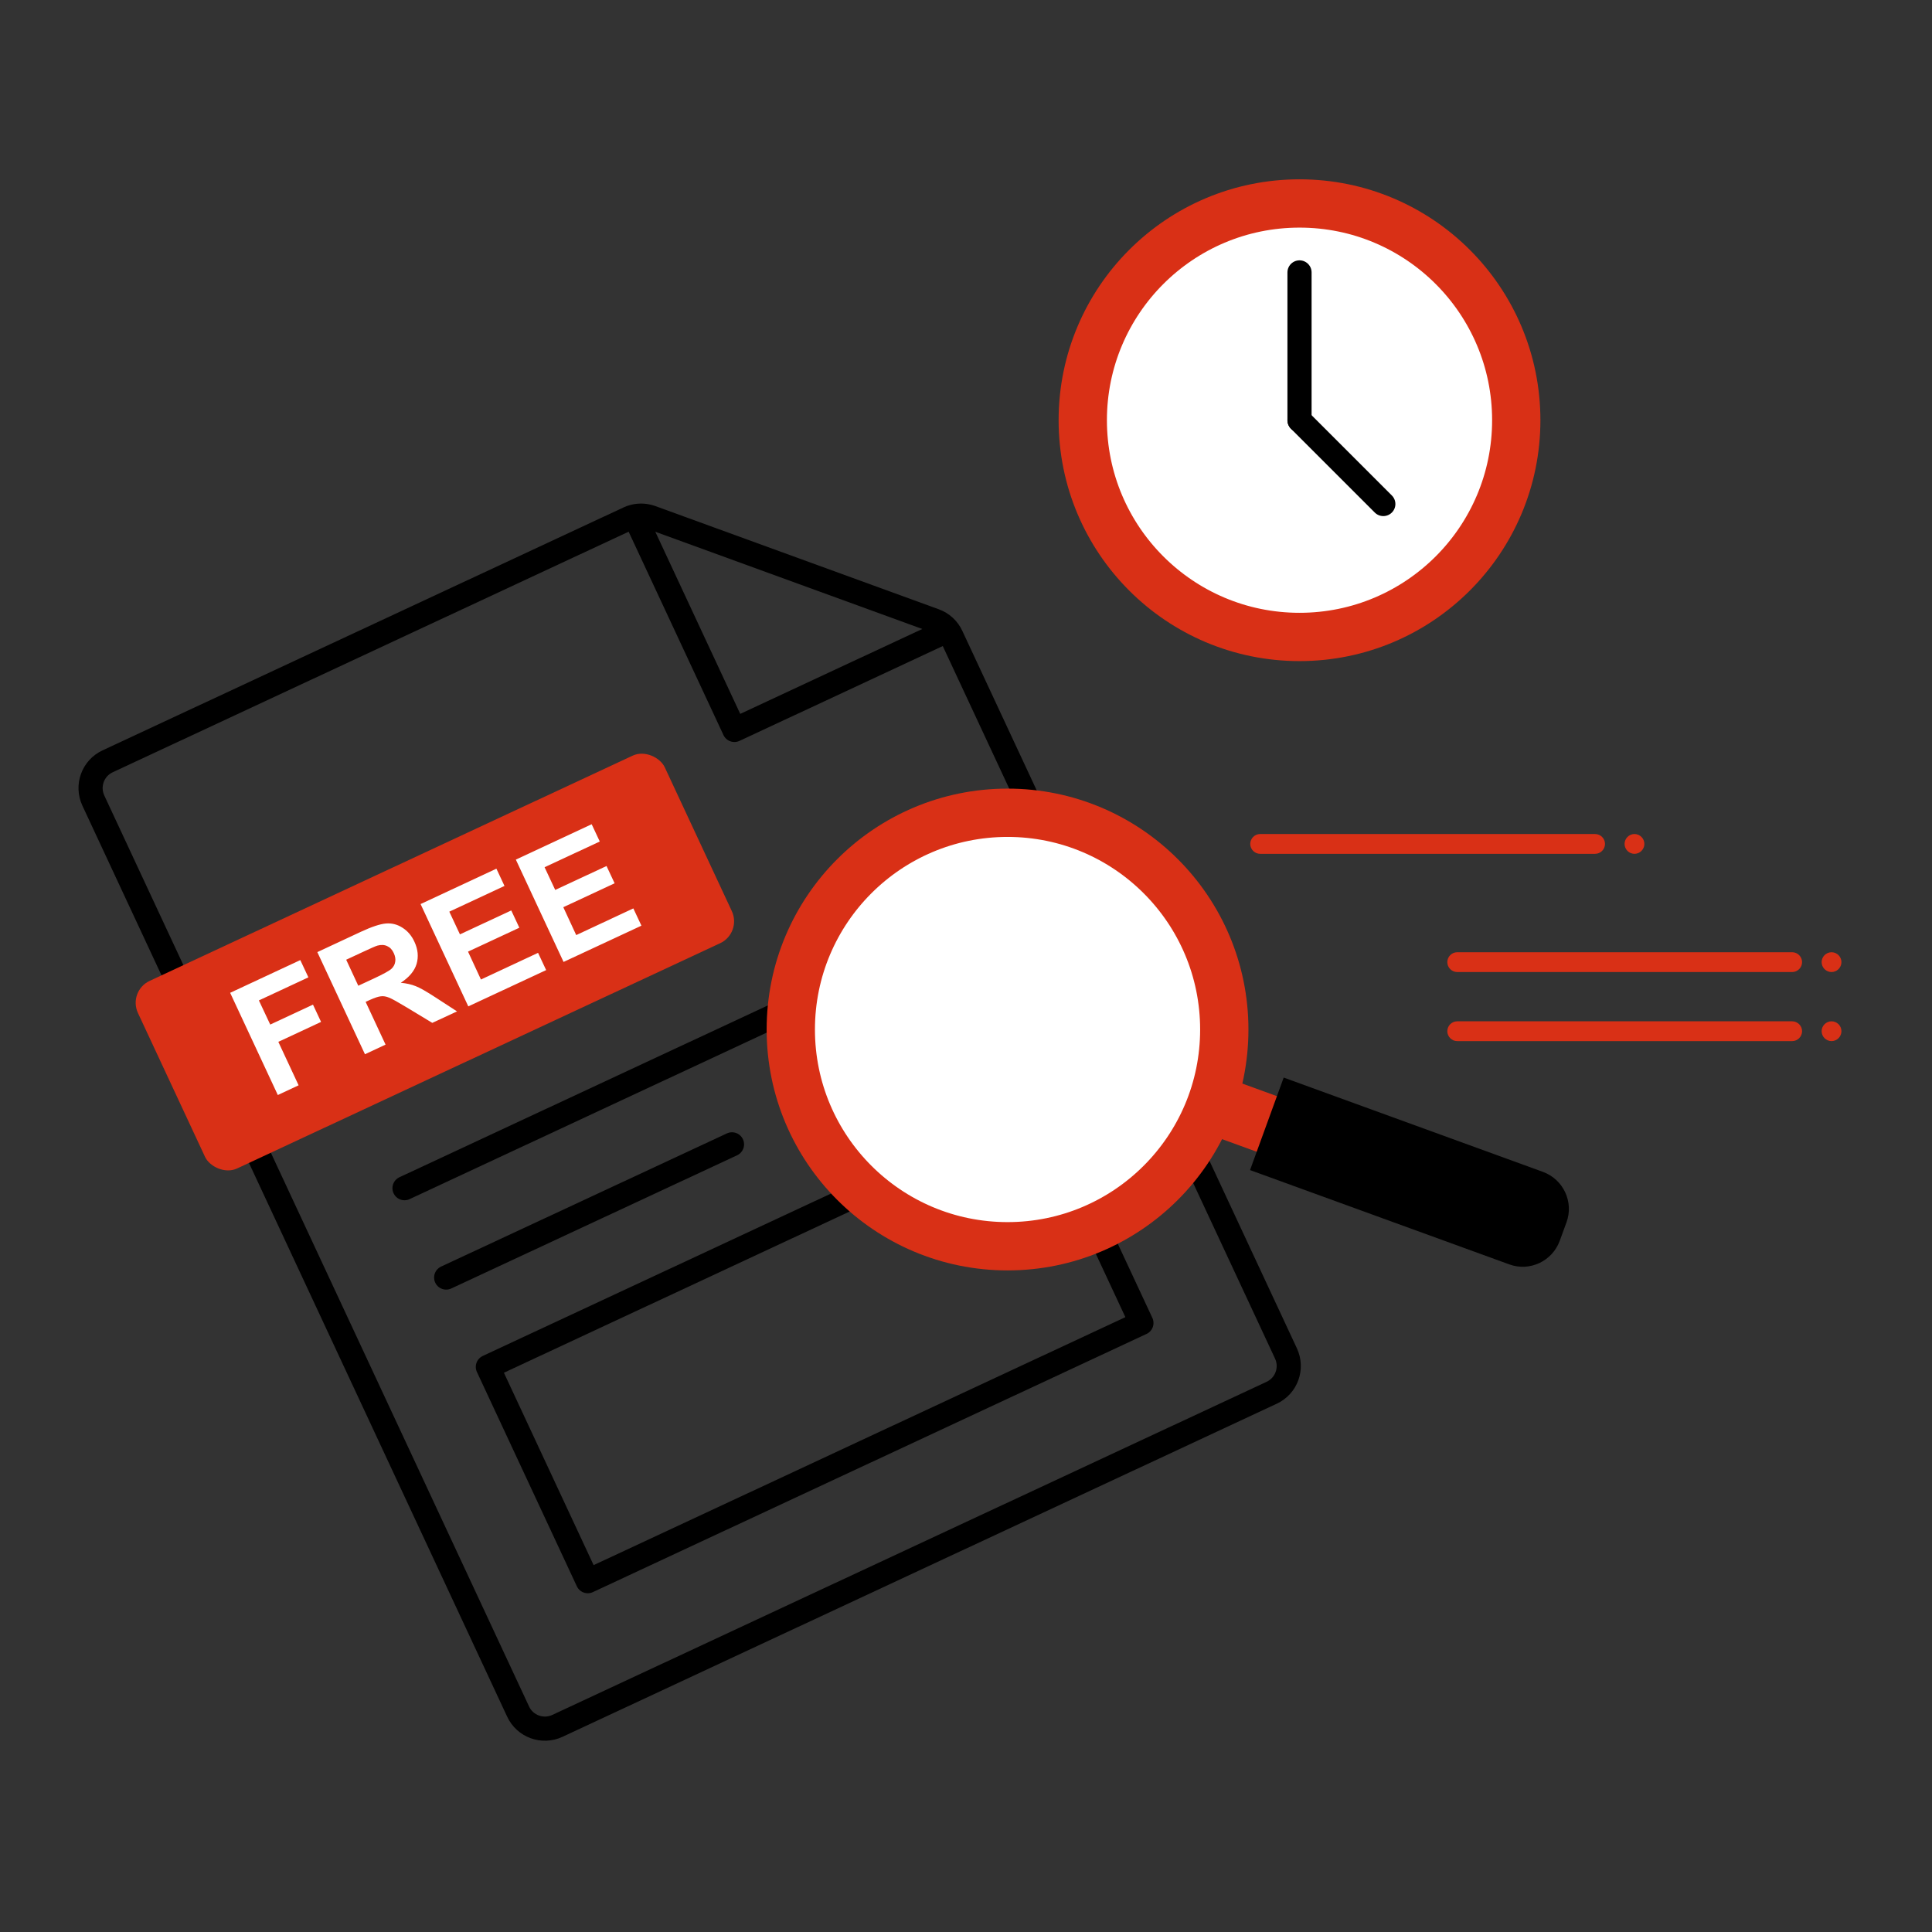
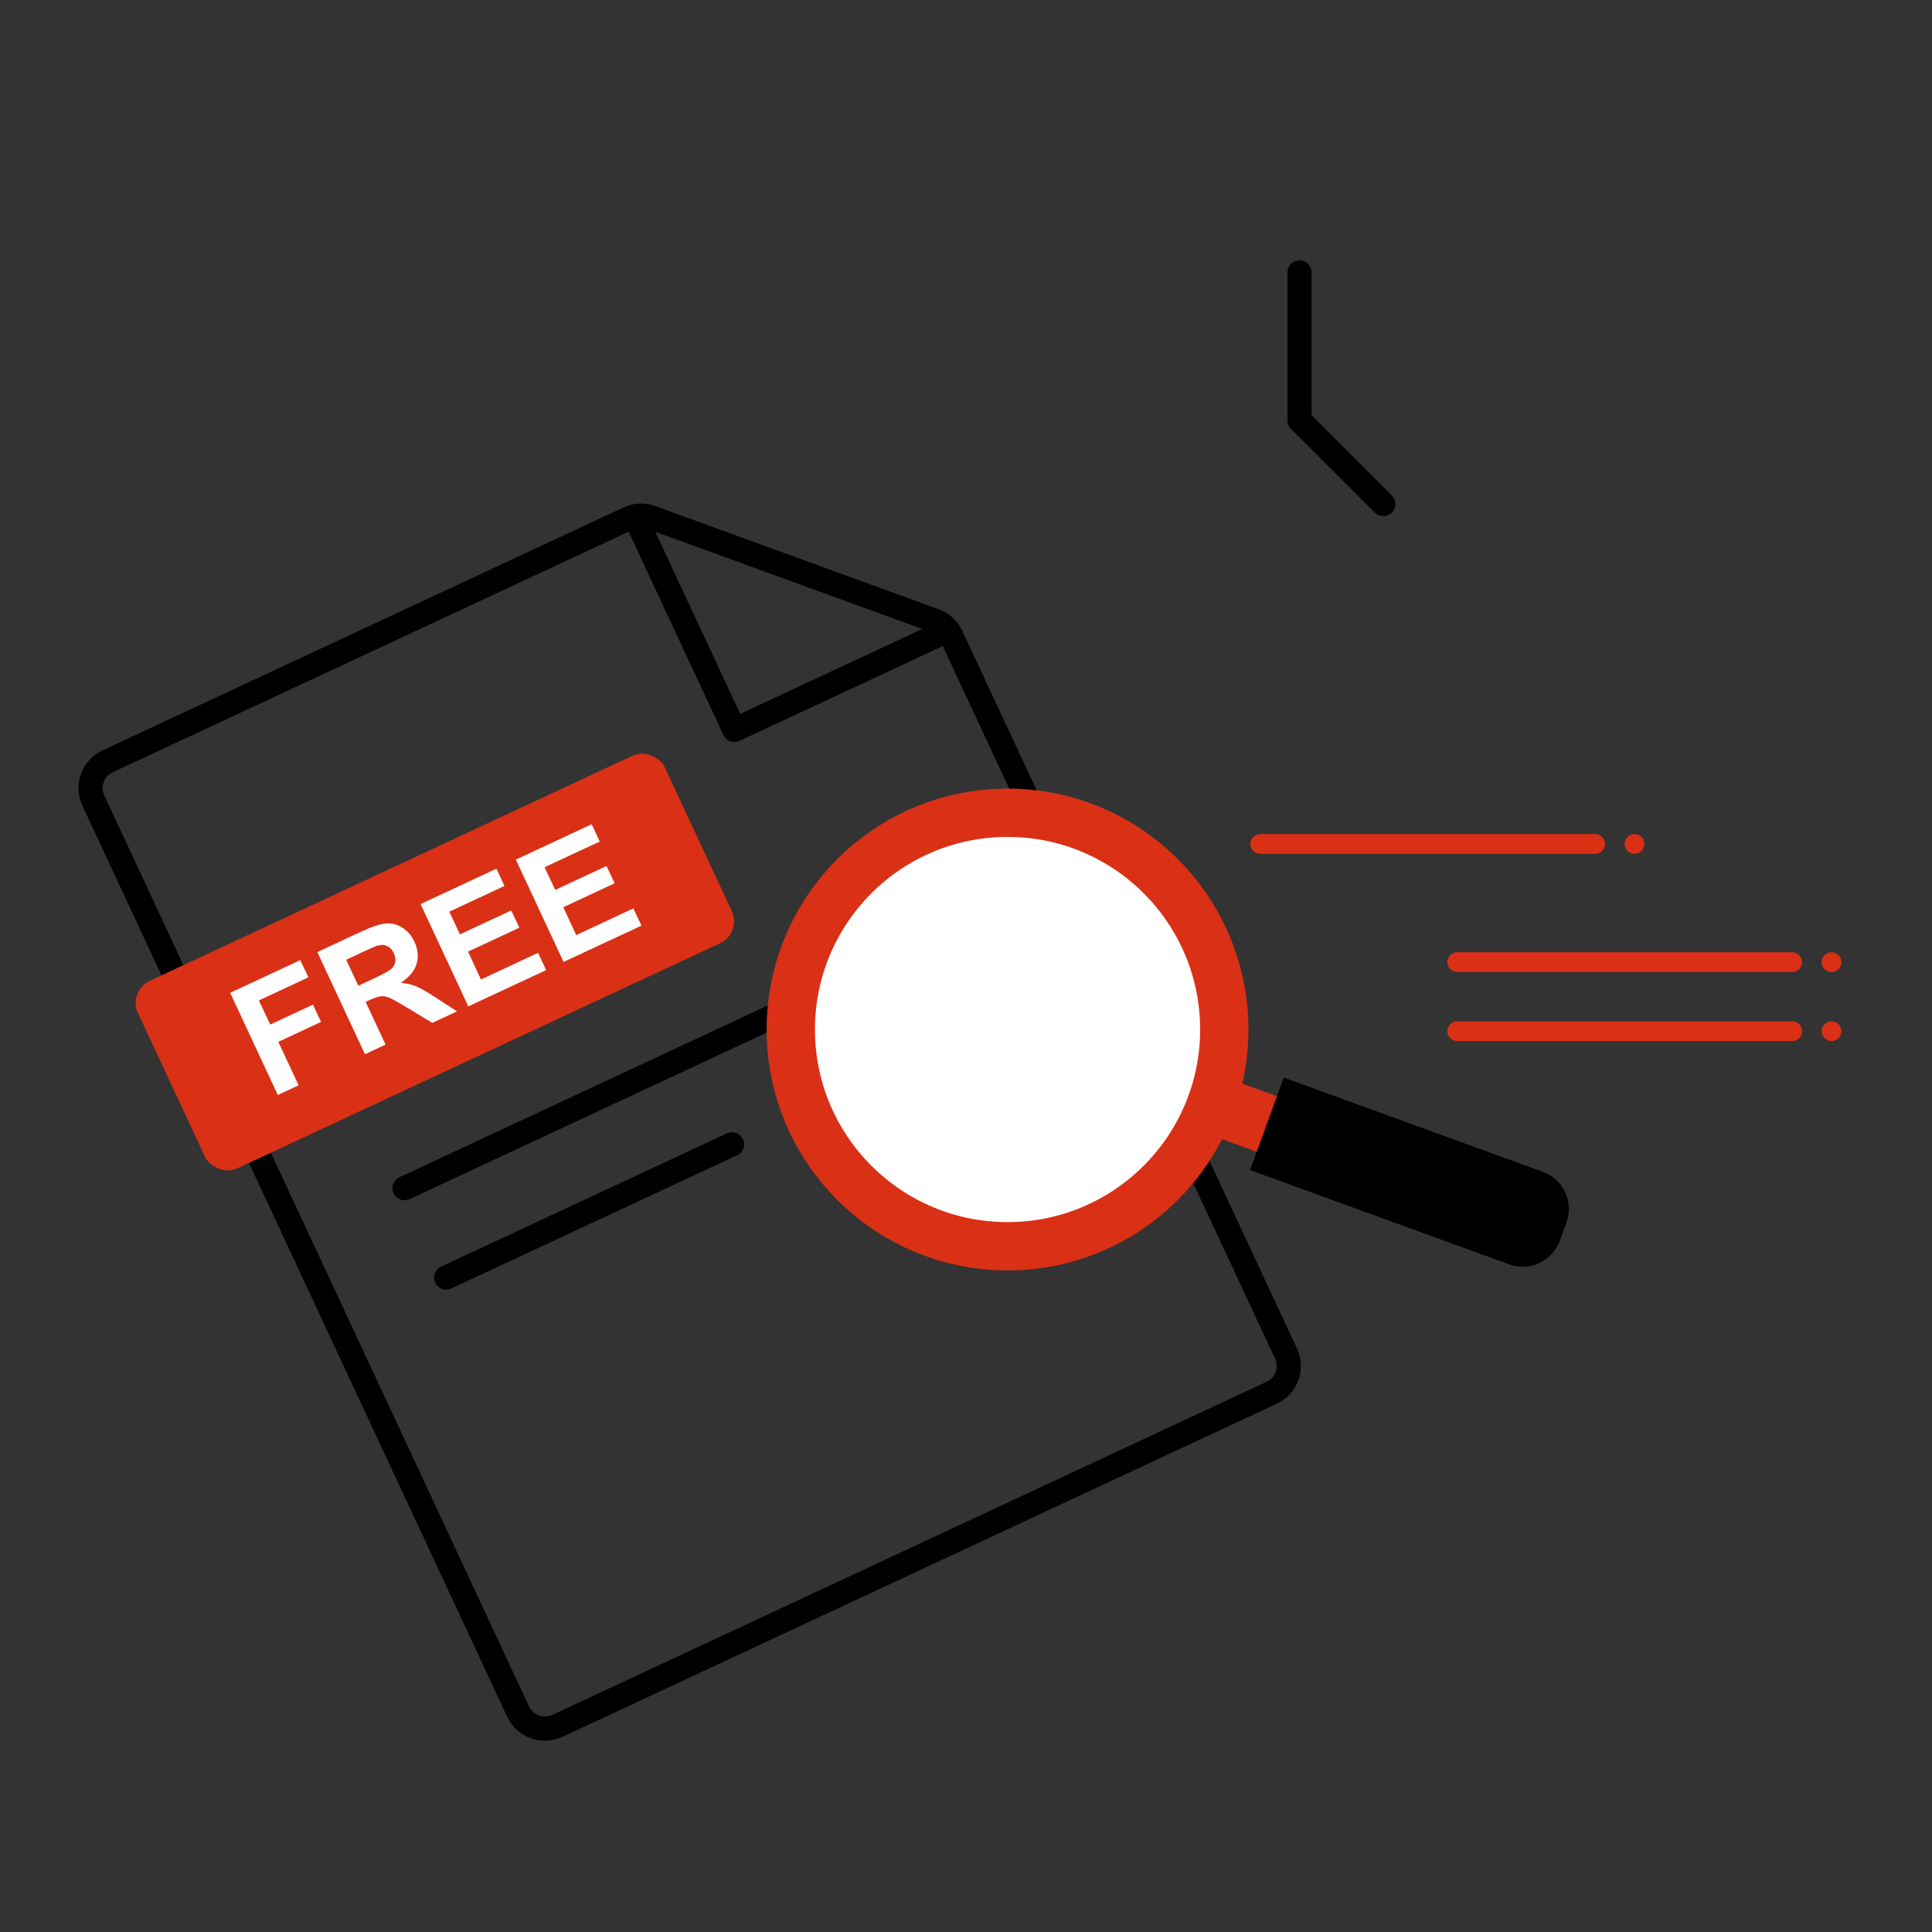
<svg xmlns="http://www.w3.org/2000/svg" id="_レイヤー_2" data-name="レイヤー 2" viewBox="0 0 160 160">
  <rect x="0" y="0" width="160" height="160" fill="#333333" stroke="none" />
  <defs>
    <style>
      .cls-1, .cls-2, .cls-3, .cls-4, .cls-5, .cls-6 {
        fill: none;
      }

      .cls-1, .cls-3, .cls-4, .cls-5, .cls-6 {
        stroke: #000;
      }

      .cls-1, .cls-4, .cls-5, .cls-6 {
        stroke-width: 2px;
      }

      .cls-7 {
        stroke-miterlimit: 4;
        stroke-width: 4px;
      }

      .cls-7, .cls-8, .cls-9 {
        fill: #fff;
      }

      .cls-7, .cls-9 {
        stroke: #d93016;
      }

      .cls-10 {
        mask: url(#mask);
      }

      .cls-3 {
        stroke-width: 2px;
      }

      .cls-3, .cls-5, .cls-6 {
        stroke-linejoin: round;
      }

      .cls-4, .cls-5 {
        stroke-linecap: round;
      }

      .cls-9 {
        stroke-width: 4px;
      }

      .cls-11 {
        fill: #d93016;
      }

      .cls-12 {
        fill: #d9d9d9;
      }
    </style>
    <mask id="mask" x="-2.54" y="-2.74" width="163.2" height="163.2" maskUnits="userSpaceOnUse">
      <g id="mask1_4297_8006" data-name="mask1 4297 8006">
        <rect class="cls-12" x="-2.54" y="-2.74" width="163.2" height="163.2" />
      </g>
    </mask>
  </defs>
  <g id="_レイヤー_1-2" data-name="レイヤー 1">
    <g>
      <g class="cls-10">
        <g>
          <path class="cls-1" d="M8.91,63.05l43.15-20.12c.51-.24,1.1-.29,1.64-.15l.23.07,23.48,8.55c.61.22,1.11.68,1.38,1.27l27.71,59.42c.57,1.23.04,2.68-1.18,3.25l-59.16,27.59c-1.23.57-2.68.04-3.25-1.18L7.73,66.3c-.57-1.23-.04-2.68,1.18-3.25Z" />
          <path class="cls-6" d="M52.37,42.33l8.45,18.12,17.75-8.28" />
          <path class="cls-5" d="M33.5,98.4l45.85-21.38" />
          <path class="cls-5" d="M36.95,105.8l23.67-11.03" />
-           <rect class="cls-3" x="42.17" y="101.59" width="50.59" height="19.58" transform="translate(-40.75 38.95) rotate(-25)" />
          <rect class="cls-11" x="11.95" y="71.1" width="48.14" height="17.14" rx="2" ry="2" transform="translate(-30.3 22.69) rotate(-25)" />
          <path class="cls-8" d="M23.01,90.69l-3.95-8.47,5.81-2.71.67,1.43-4.1,1.91.94,2,3.54-1.65.67,1.43-3.54,1.65,1.68,3.6-1.71.8ZM30.23,87.32l-3.95-8.47,3.6-1.68c.9-.42,1.6-.65,2.08-.69.48-.04.94.07,1.37.35.43.27.76.66.99,1.16.3.64.35,1.25.18,1.84-.18.59-.62,1.11-1.31,1.56.47.04.89.14,1.24.28.36.14.9.45,1.62.92l1.8,1.17-2.05.95-2.1-1.27c-.75-.45-1.24-.73-1.48-.82-.24-.1-.47-.14-.68-.11-.21.02-.51.12-.91.3l-.35.16,1.65,3.54-1.71.8ZM29.66,81.64l1.27-.59c.82-.38,1.32-.66,1.49-.82.17-.16.28-.36.31-.58.04-.22,0-.46-.12-.72-.13-.29-.32-.48-.55-.58-.23-.11-.5-.12-.8-.04-.15.04-.57.23-1.26.55l-1.33.62,1,2.15ZM38.78,83.34l-3.95-8.47,6.28-2.93.67,1.43-4.57,2.13.88,1.88,4.25-1.98.67,1.43-4.25,1.98,1.07,2.31,4.73-2.21.67,1.43-6.44,3ZM46.67,79.66l-3.95-8.47,6.28-2.93.67,1.43-4.57,2.13.88,1.88,4.25-1.98.67,1.43-4.25,1.98,1.07,2.31,4.73-2.21.67,1.43-6.44,3Z" />
          <circle class="cls-7" cx="83.44" cy="85.26" r="17.95" />
          <rect class="cls-11" x="102.08" y="88.45" width="4.9" height="8.98" transform="translate(-18.56 159.38) rotate(-70)" />
          <path d="M103.52,96.91l2.79-7.67,21.47,7.81c1.69.62,2.57,2.49,1.95,4.18l-.56,1.53c-.62,1.69-2.49,2.57-4.18,1.95l-21.47-7.81Z" />
          <path class="cls-11" d="M104.36,69.07h27.74c.45,0,.82.37.82.82h0c0,.45-.37.82-.82.82h-27.74c-.45,0-.82-.37-.82-.82h0c0-.45.37-.82.82-.82Z" />
          <path class="cls-11" d="M135.36,69.07h0c.45,0,.82.37.82.82h0c0,.45-.37.82-.82.82h0c-.45,0-.82-.37-.82-.82h0c0-.45.37-.82.82-.82Z" />
          <path class="cls-11" d="M120.68,78.86h27.74c.45,0,.82.37.82.82h0c0,.45-.37.82-.82.82h-27.74c-.45,0-.82-.37-.82-.82h0c0-.45.37-.82.82-.82Z" />
          <path class="cls-11" d="M151.68,78.86h0c.45,0,.82.37.82.82h0c0,.45-.37.82-.82.82h0c-.45,0-.82-.37-.82-.82h0c0-.45.37-.82.82-.82Z" />
          <path class="cls-11" d="M120.68,84.58h27.74c.45,0,.82.37.82.82h0c0,.45-.37.82-.82.82h-27.74c-.45,0-.82-.37-.82-.82h0c0-.45.37-.82.82-.82Z" />
          <path class="cls-11" d="M151.68,84.58h0c.45,0,.82.37.82.82h0c0,.45-.37.82-.82.82h0c-.45,0-.82-.37-.82-.82h0c0-.45.37-.82.82-.82Z" />
-           <circle class="cls-9" cx="107.62" cy="34.8" r="17.95" />
          <path class="cls-4" d="M107.62,22.56v12.24" />
          <path class="cls-4" d="M107.62,34.8l6.94,6.94" />
        </g>
      </g>
      <rect class="cls-2" width="160" height="160" />
    </g>
  </g>
</svg>